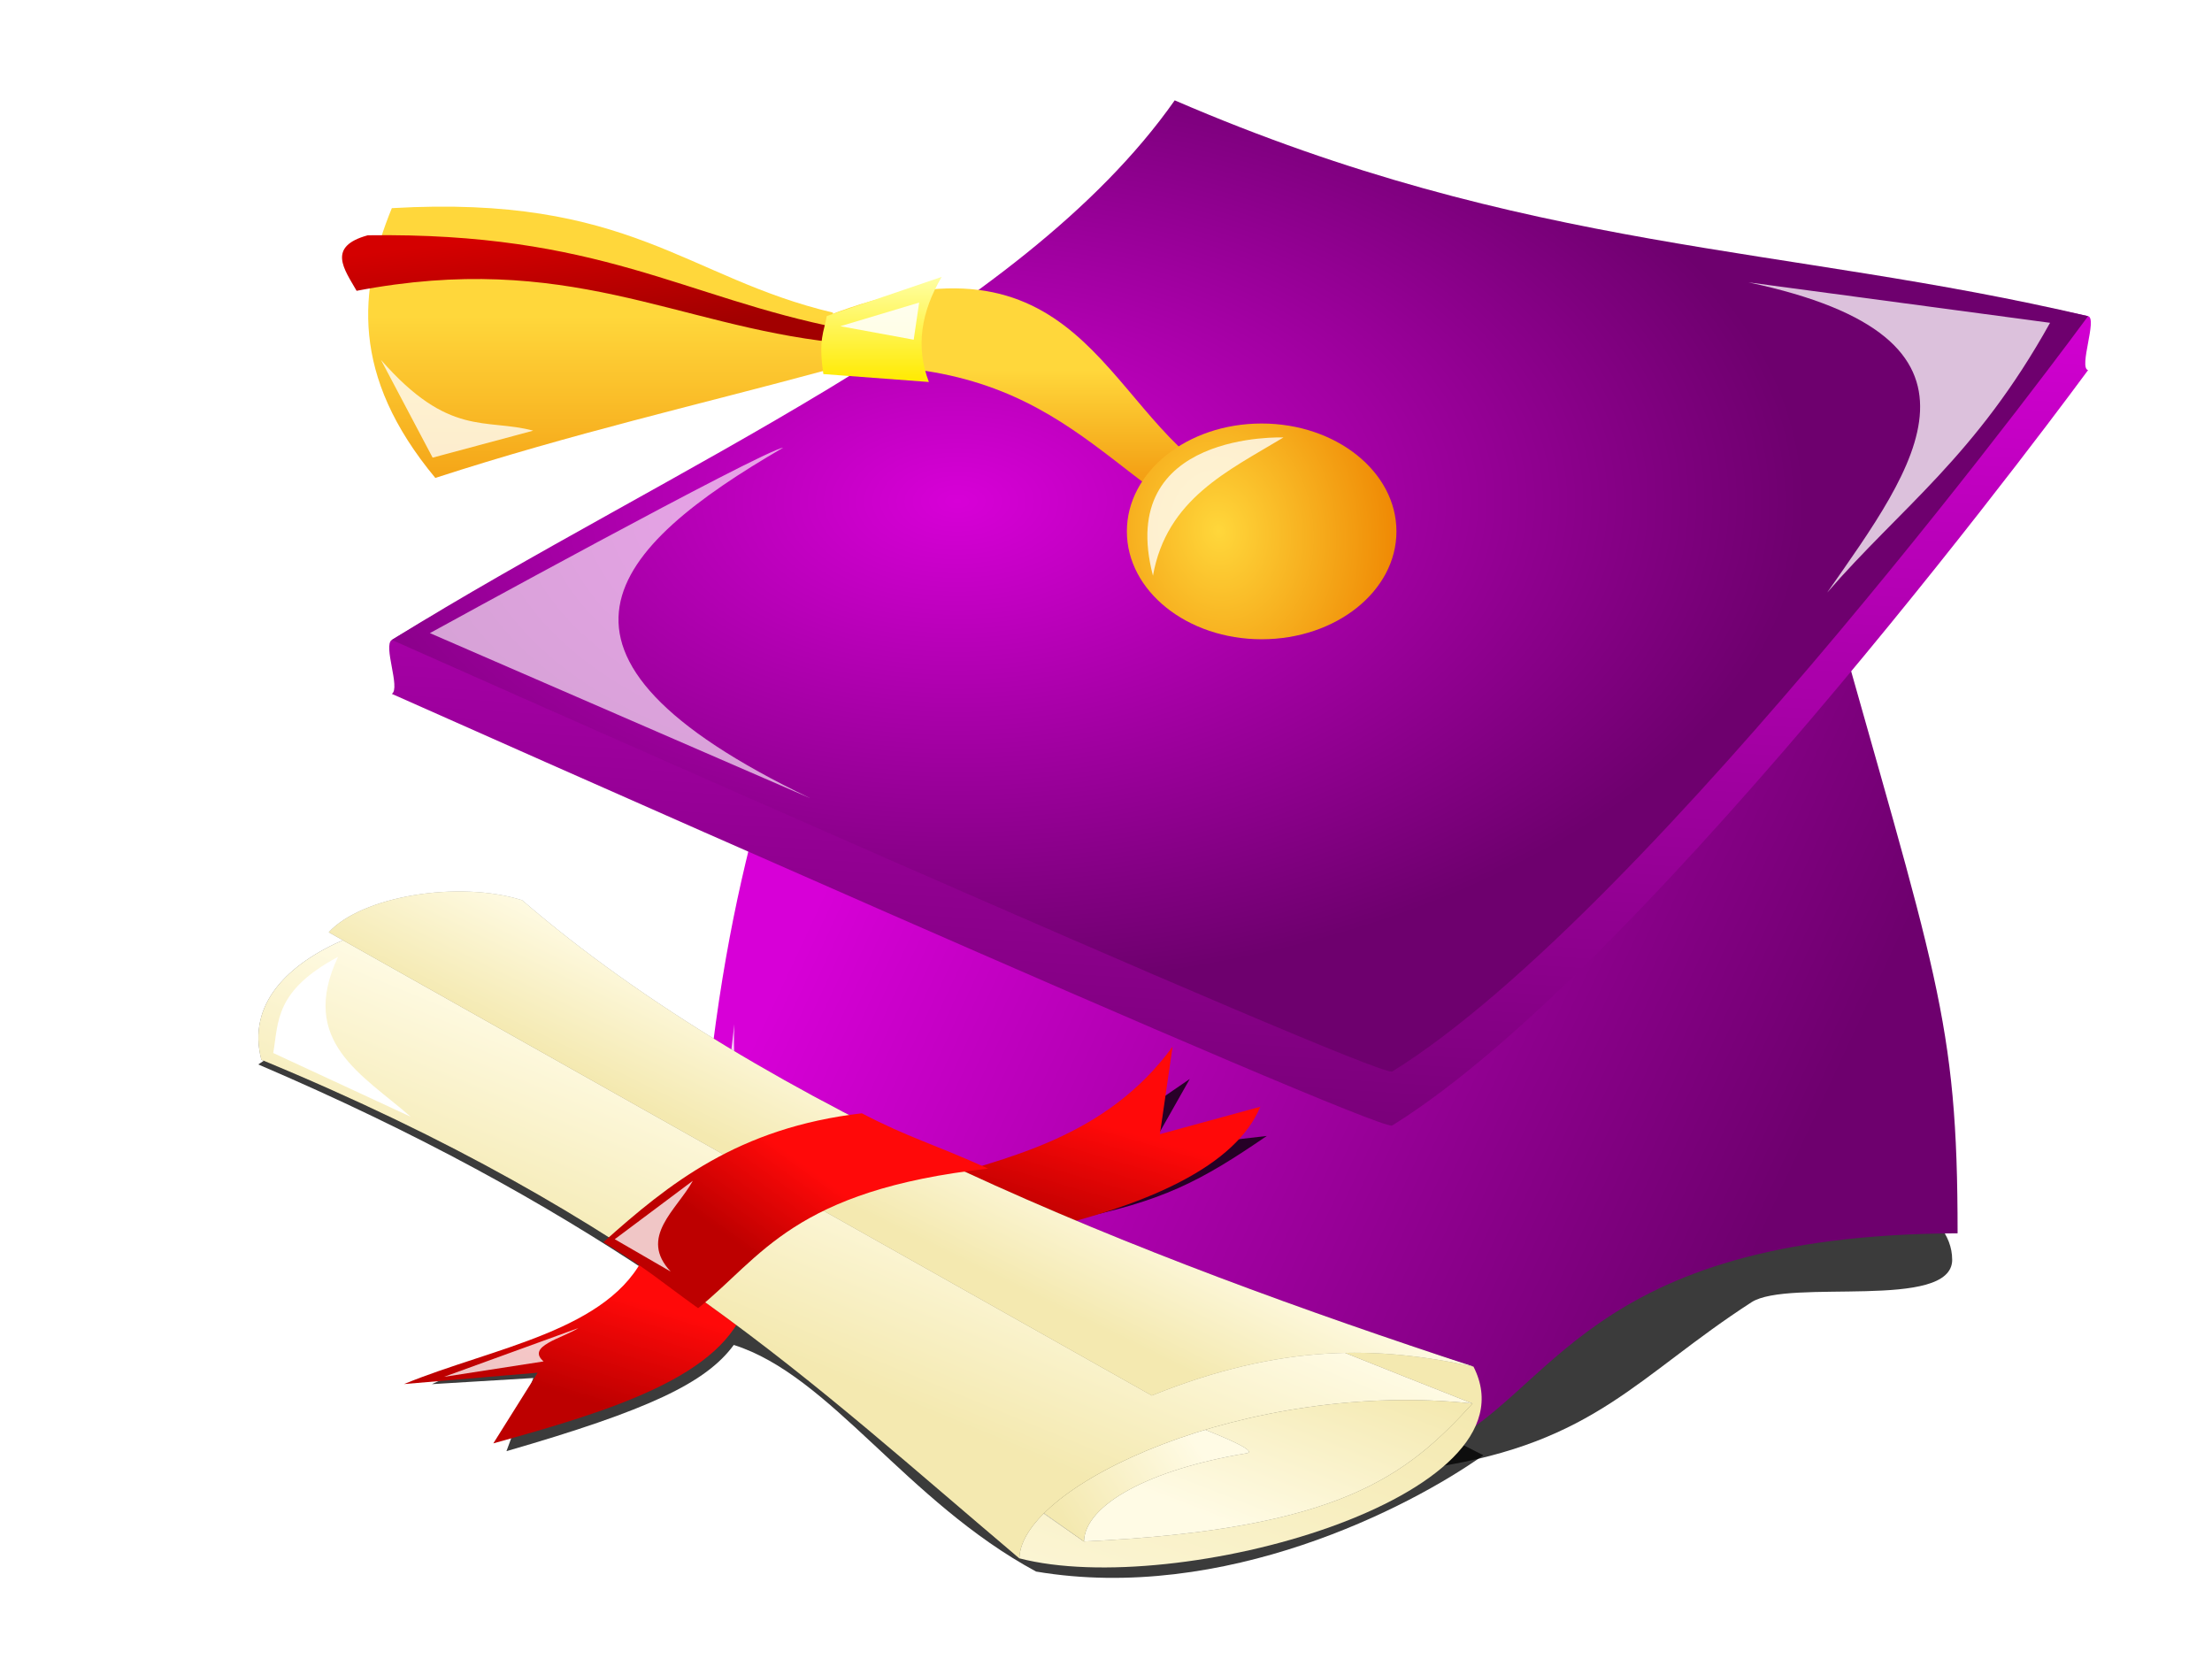
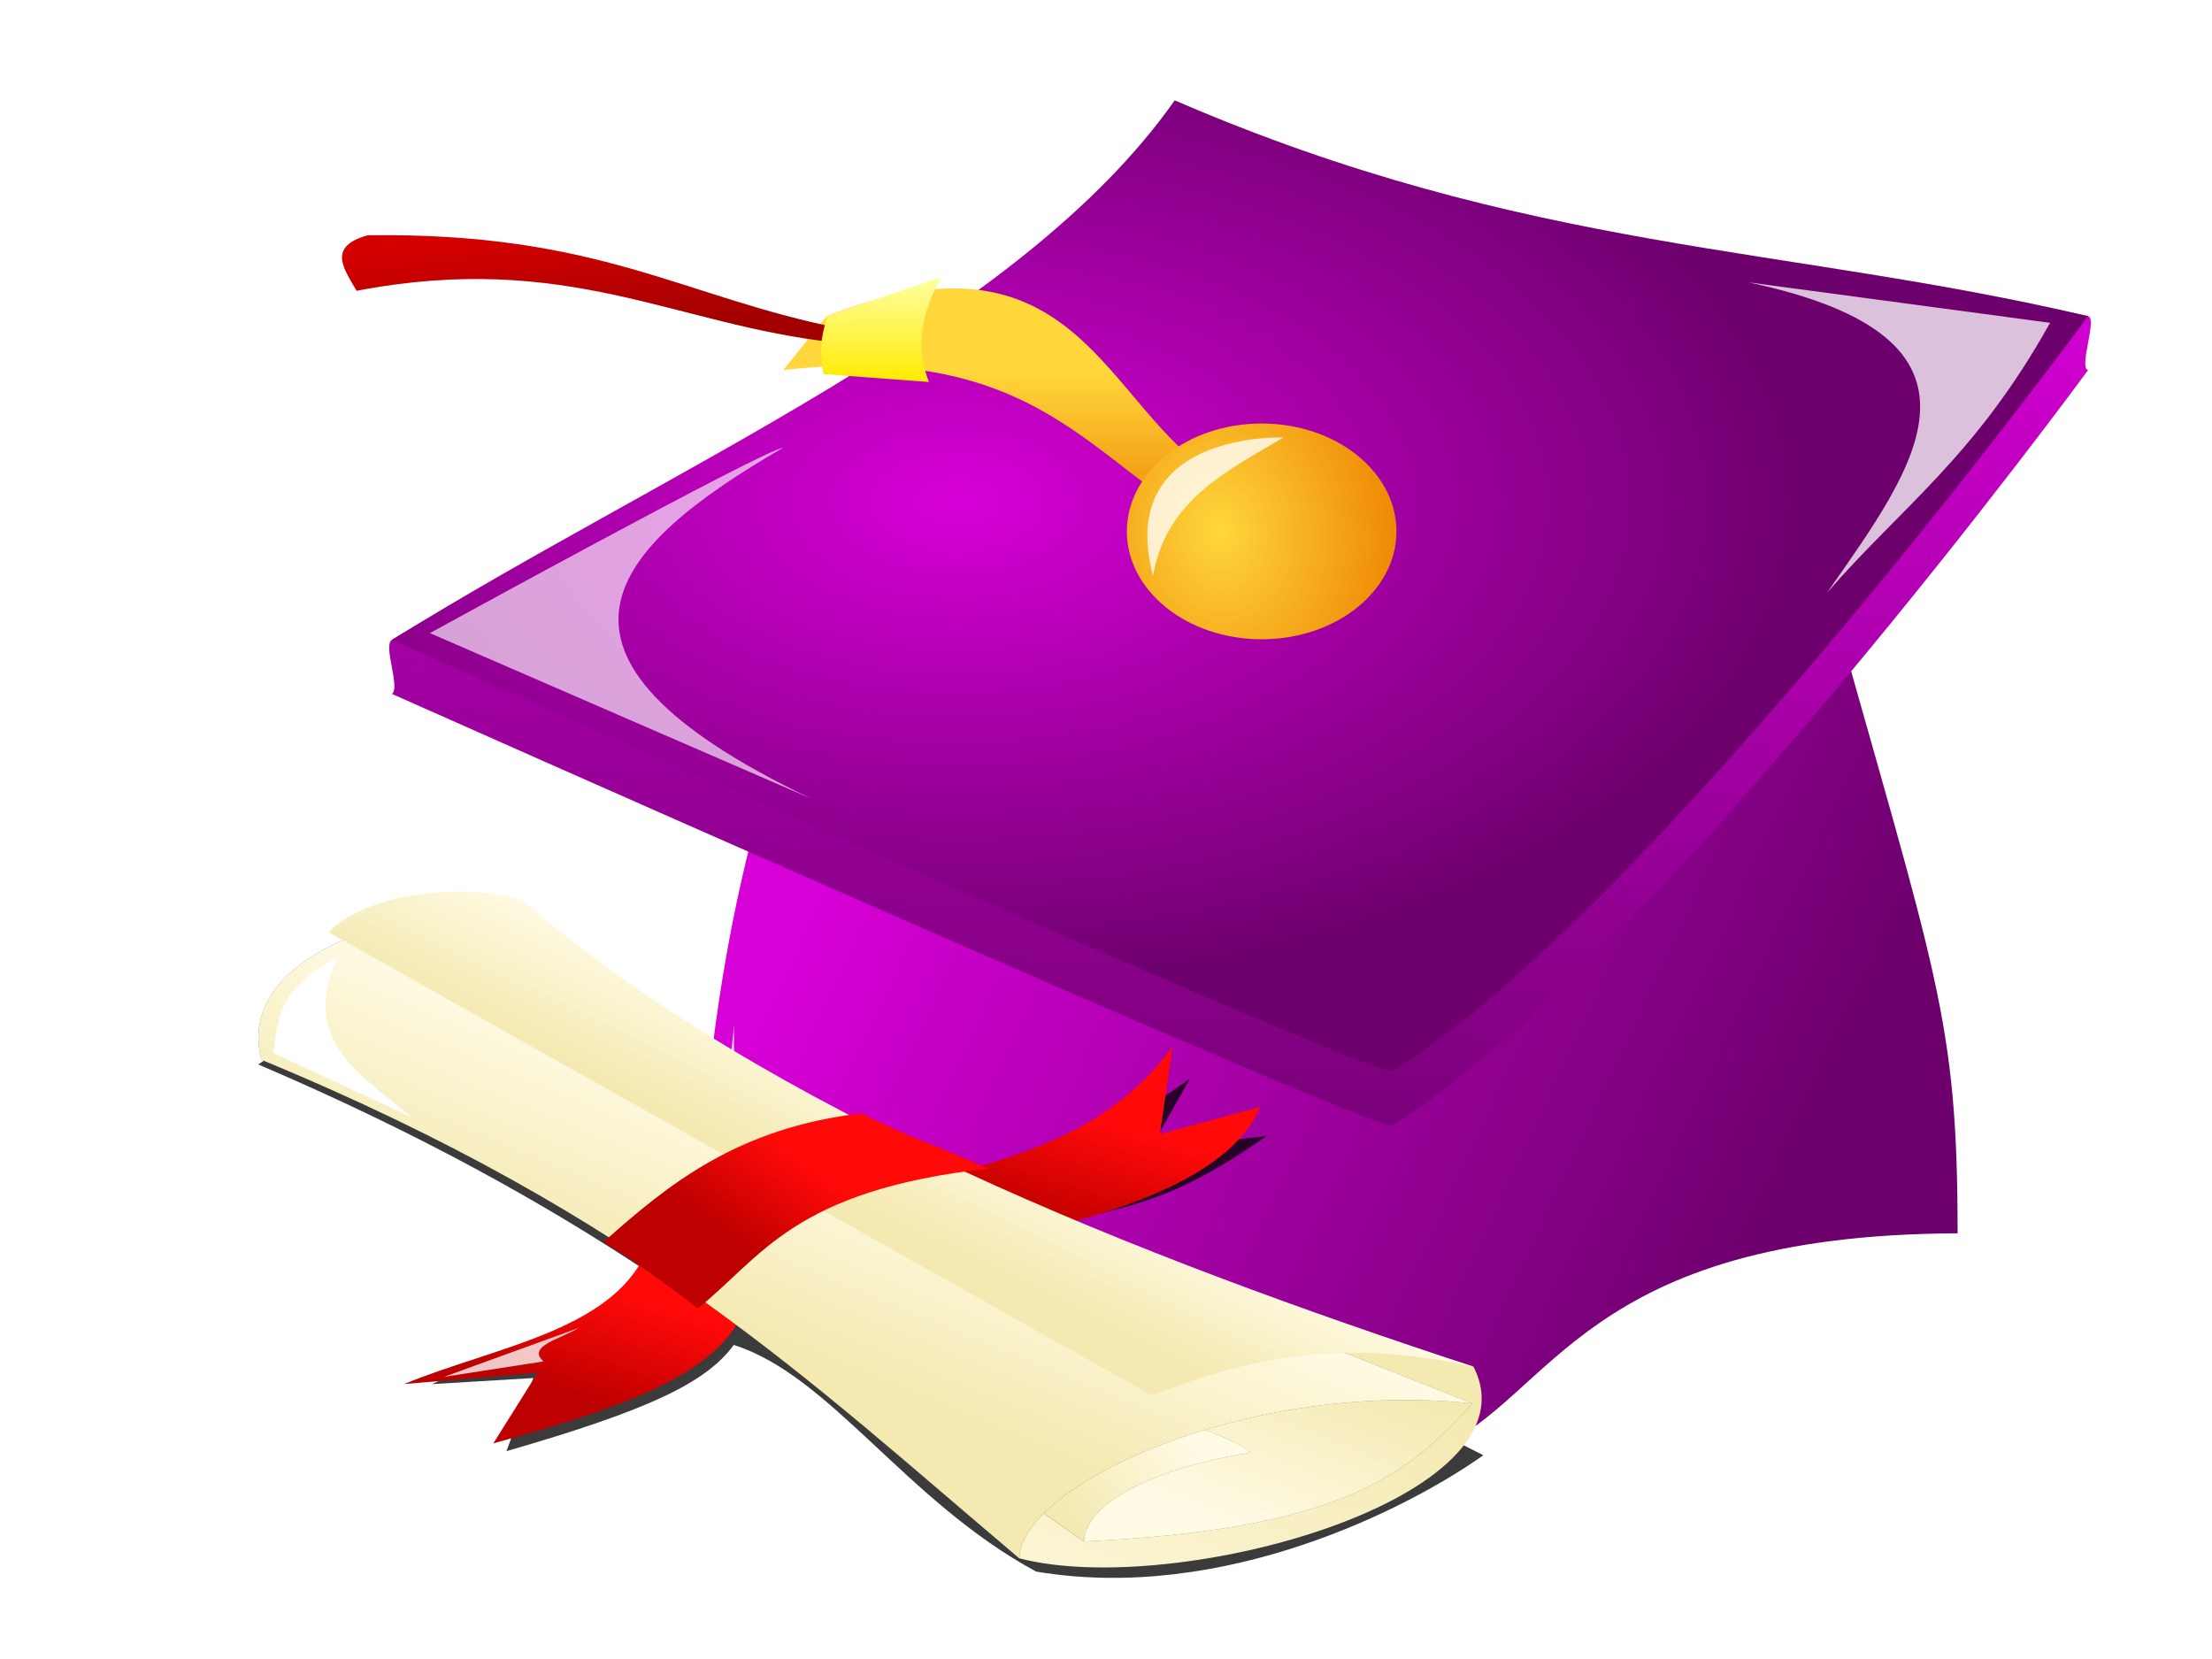
<svg xmlns="http://www.w3.org/2000/svg" xmlns:xlink="http://www.w3.org/1999/xlink" width="1600" height="1200">
  <title>toga</title>
  <defs>
    <linearGradient id="svg_46">
      <stop stop-color="#d700d7" id="svg_52" offset="0" />
      <stop stop-color="#6e006e" id="svg_51" offset="1" />
    </linearGradient>
    <linearGradient id="svg_42">
      <stop stop-color="#ffea00" id="svg_50" offset="0" />
      <stop stop-color="#ffffa4" id="svg_49" offset="1" />
    </linearGradient>
    <linearGradient id="svg_41">
      <stop stop-color="#a20000" offset="0" id="svg_48" />
      <stop stop-color="#d40000" offset="1" id="svg_47" />
    </linearGradient>
    <radialGradient gradientUnits="userSpaceOnUse" gradientTransform="matrix(1, 0, 0, 0.462, 0, 553.154)" r="19.5" fy="1023.028" fx="18" cy="1023.028" cx="18" id="svg_26" xlink:href="#svg_46" />
    <linearGradient gradientUnits="userSpaceOnUse" y2="1039.362" x2="24" y1="1020.362" x1="25" id="svg_28" xlink:href="#svg_46" />
    <linearGradient gradientUnits="userSpaceOnUse" y2="36" x2="36" y1="25" x1="17" id="svg_30" xlink:href="#svg_46" />
    <linearGradient gradientUnits="userSpaceOnUse" y2="22" x2="19" y1="19" x1="19" id="svg_24" xlink:href="#svg_43" />
    <radialGradient gradientUnits="userSpaceOnUse" gradientTransform="matrix(1.021, 0.977, -0.968, 0.927, 21.759, -22.696)" r="3.099" fy="23.457" fx="24.596" cy="23.457" cx="24.596" id="svg_20" xlink:href="#svg_43" />
    <linearGradient id="svg_43">
      <stop stop-color="#ffd73b" offset="0" id="svg_45" />
      <stop stop-color="#ee8400" offset="1" id="svg_44" />
    </linearGradient>
    <linearGradient gradientUnits="userSpaceOnUse" y2="23" x2="10" y1="18" x1="10" id="svg_22" xlink:href="#svg_43" />
    <linearGradient gradientUnits="userSpaceOnUse" y2="17.274" x2="16.282" y1="19.222" x1="16.282" id="svg_16" xlink:href="#svg_42" />
    <linearGradient gradientUnits="userSpaceOnUse" y2="16.5" x2="8.086" y1="18.487" x1="8.266" id="svg_18" xlink:href="#svg_41" />
    <symbol id="svg_53" height="48" width="48">
      <defs>
        <filter id="svg_14">
          <feGaussianBlur id="svg_40" stdDeviation="0.268" />
        </filter>
        <filter height="1.274" y="-0.137" width="1.227" x="-0.113" id="svg_12">
          <feGaussianBlur id="svg_39" stdDeviation="0.328" />
        </filter>
        <filter height="1.386" y="-0.193" width="1.452" x="-0.226" id="svg_10">
          <feGaussianBlur id="svg_38" stdDeviation="0.277" />
        </filter>
        <filter height="1.474" y="-0.237" width="1.245" x="-0.123" id="svg_8">
          <feGaussianBlur id="svg_37" stdDeviation="0.179" />
        </filter>
        <filter height="1.335" y="-0.168" width="1.275" x="-0.137" id="svg_6">
          <feGaussianBlur id="svg_36" stdDeviation="0.179" />
        </filter>
        <filter height="1.577" y="-0.289" width="1.219" x="-0.109" id="svg_4">
          <feGaussianBlur id="svg_35" stdDeviation="0.083" />
        </filter>
        <filter height="1.785" y="-0.392" width="1.159" x="-0.08" id="svg_32">
          <feGaussianBlur id="svg_34" stdDeviation="0.921" />
        </filter>
      </defs>
      <g transform="translate(0, -1004.36)" id="svg_2">
-         <path fill="#000000" fill-opacity="0.769" fill-rule="evenodd" filter="url(#svg_32)" id="svg_31" d="m38.856,35.874c0,0.801 -3.629,0.287 -4.46,0.664c-2.533,1.149 -3.456,2.178 -7.047,2.57c-2.826,0.309 -3.474,-1.578 -8.969,-2.255c-3.251,-0.4 -7.296,-0.291 -7.296,-1.165c0,-1.513 6.02,-2.184 13.708,-2.184c7.688,0 14.063,0.856 14.063,2.369z" transform="matrix(1.035, 0, 0, 1.19, 0.66, 997.158)" />
        <path fill="url(#svg_30)" stroke-width="1px" stroke-miterlimit="4" stroke-dashoffset="0" transform="translate(0, 1004.36)" id="svg_29" d="m15,23c-1.391,3.729 -2.581,5.938 -3,12c5,-1 10.73,-0.239 17,4c2.705,-0.945 3.362,-3.974 12,-4c0,-4 -0.489,-4.764 -3,-12l-23,0l0,0" />
        <path fill="url(#svg_28)" stroke-width="1px" d="m5,1029.362c0.205,-0.103 -0.208,-0.898 0,-1c6.296,-3.074 14.547,-5.038 18,-9c7.862,2.738 14.293,1.802 21,3c0.221,0.039 -0.223,0.958 0,1c0,0 -10,11 -16,14c-0.344,0.131 -23,-8 -23,-8z" id="svg_27" />
        <path fill="url(#svg_26)" stroke-width="1px" id="svg_25" d="m5,1028.362c6.407,-3.206 14.432,-5.907 18,-10c8.121,2.828 14.005,2.673 21,4c0,0 -10,11 -16,14c-0.344,0.131 -23,-8 -23,-8z" />
        <path fill="url(#svg_24)" stroke-width="1px" stroke-miterlimit="4" stroke-dashoffset="0" transform="translate(0, 1004.36)" id="svg_23" d="m14,19c5.936,-0.531 7.07,1.763 10,3l0,-1c-2.665,-1.335 -3.184,-4.816 -9,-3l-1,1z" />
-         <path fill="url(#svg_22)" stroke-width="1px" stroke-miterlimit="4" stroke-dashoffset="0" transform="translate(0, 1004.36)" id="svg_21" d="m15.142,17.936c-3.381,-0.645 -4.658,-2.192 -10.142,-1.936c-0.766,1.51 -0.956,3.102 1,5c3.161,-0.827 6.013,-1.347 9,-2l0.142,-1.064z" />
        <path fill="url(#svg_20)" fill-rule="evenodd" transform="matrix(1, 0, 0, 1.044, -0.151, 1002.25)" d="m28.249,23.085c0,1.058 -1.387,1.915 -3.099,1.915c-1.711,0 -3.099,-0.857 -3.099,-1.915c0,-1.058 1.387,-1.915 3.099,-1.915c1.711,0 3.099,0.857 3.099,1.915z" id="svg_19" />
        <path fill="url(#svg_18)" stroke-width="1px" stroke-miterlimit="4" stroke-dashoffset="0" transform="translate(0, 1004.36)" id="svg_17" d="m15.326,18.23c-3.626,-0.576 -5.556,-1.788 -10.879,-1.727c-0.948,0.21 -0.54,0.629 -0.257,1.029c4.848,-0.748 7.326,0.637 10.989,0.956l0.147,-0.257z" />
        <path fill="url(#svg_16)" stroke-width="1px" stroke-miterlimit="4" stroke-dashoffset="0" transform="translate(0, 1004.36)" id="svg_15" d="m15,18l2.642,-0.726c-0.473,0.649 -0.605,1.299 -0.294,1.948l-2.426,-0.147c-0.121,-0.652 0.018,-0.784 0.078,-1.075z" />
        <path fill="#ffffff" stroke-width="1px" stroke-miterlimit="4" stroke-dashoffset="0" filter="url(#svg_14)" fill-opacity="0.636" transform="translate(0, 1004.36)" id="svg_13" d="m14,20.438c-0.5,0.062 -8.125,3.438 -8.125,3.438l8.75,3.062c-6.918,-2.675 -4.577,-4.649 -0.625,-6.5z" />
        <path fill="#ffffff" stroke-width="1px" stroke-miterlimit="4" stroke-dashoffset="0" filter="url(#svg_12)" fill-opacity="0.756" transform="translate(0, 1004.36)" id="svg_11" d="m36.188,17.375l6.938,0.75c-1.708,2.475 -3.417,3.414 -5.125,5c2.025,-2.337 4.273,-4.71 -1.812,-5.75z" />
        <path fill="#ffffff" stroke-width="1px" stroke-miterlimit="4" stroke-dashoffset="0" filter="url(#svg_10)" fill-opacity="0.804" transform="translate(0, 1004.36)" id="svg_9" d="m12.875,31.125l-0.5,3.438l2.938,-0.375c-1.73,-0.172 -2.539,-1.226 -2.438,-3.062z" />
        <path fill="#ffffff" stroke-width="1px" stroke-miterlimit="4" stroke-dashoffset="0" filter="url(#svg_8)" fill-opacity="0.778" transform="translate(0, 1004.36)" id="svg_7" d="m4.75,18.812l1.188,1.812l2.312,-0.5c-1.093,-0.236 -1.933,0.132 -3.5,-1.312z" />
        <path fill="#ffffff" stroke-width="1px" stroke-miterlimit="4" stroke-dashoffset="0" filter="url(#svg_6)" fill-opacity="0.778" transform="translate(0, 1004.36)" id="svg_5" d="m22.5,22.812c0.316,-1.424 1.721,-1.94 3,-2.562c0,0 -3.875,-0.125 -3,2.562z" />
-         <path fill="#ffffff" stroke-width="1px" stroke-miterlimit="4" stroke-dashoffset="0" filter="url(#svg_4)" fill-opacity="0.867" transform="translate(0, 1004.36)" id="svg_3" d="m15.312,18.188l1.812,-0.438l-0.125,0.688l-1.688,-0.25z" />
      </g>
    </symbol>
    <linearGradient id="svg_96">
      <stop stop-color="#bd0000" id="svg_105" offset="0" />
      <stop stop-color="#ff0909" id="svg_104" offset="1" />
    </linearGradient>
    <linearGradient id="svg_101">
      <stop stop-color="#f4e9b0" id="svg_103" offset="0" />
      <stop stop-color="#fffbe5" id="svg_102" offset="1" />
    </linearGradient>
    <linearGradient gradientTransform="translate(0, 1006.85)" gradientUnits="userSpaceOnUse" y2="15" x2="27" y1="20" x1="23" id="svg_66" xlink:href="#svg_101" />
    <linearGradient gradientTransform="translate(0, 1006.85)" gradientUnits="userSpaceOnUse" y2="18" x2="25" y1="27" x1="19" id="svg_70" xlink:href="#svg_101" />
    <linearGradient gradientTransform="translate(0, 1006.85)" gradientUnits="userSpaceOnUse" y2="48" x2="29" y1="29" x1="40" id="svg_82" xlink:href="#svg_101" />
    <linearGradient gradientTransform="translate(0, 1006.85)" gradientUnits="userSpaceOnUse" y2="37" x2="35" y1="29" x1="40" id="svg_78" xlink:href="#svg_101" />
    <linearGradient gradientTransform="translate(0, 1006.85)" gradientUnits="userSpaceOnUse" y2="35" x2="36" y1="37" x1="31" id="svg_74" xlink:href="#svg_101" />
    <linearGradient gradientTransform="translate(0, 1006.85)" gradientUnits="userSpaceOnUse" y2="18.655" x2="22.76" y1="21.483" x1="19.401" id="svg_64" xlink:href="#svg_96" />
    <linearGradient gradientTransform="translate(0, 1006.85)" gradientUnits="userSpaceOnUse" y2="26.831" x2="18.385" y1="31.869" x1="15.998" id="svg_84" xlink:href="#svg_96" />
    <linearGradient gradientTransform="translate(0, 2.49)" gradientUnits="userSpaceOnUse" y2="1021.65" x2="34.24" y1="1026.872" x1="31.816" id="svg_86" xlink:href="#svg_96" />
    <symbol id="svg_106" height="48" width="48">
      <defs>
        <filter id="svg_80">
          <feGaussianBlur id="svg_100" stdDeviation="0.181" />
        </filter>
        <filter id="svg_76">
          <feGaussianBlur id="svg_99" stdDeviation="0.181" />
        </filter>
        <filter id="svg_72">
          <feGaussianBlur id="svg_98" stdDeviation="0.181" />
        </filter>
        <filter id="svg_68">
          <feGaussianBlur id="svg_97" stdDeviation="0.078" />
        </filter>
        <filter height="1.223" y="-0.112" width="1.463" x="-0.231" id="svg_60">
          <feGaussianBlur id="svg_95" stdDeviation="0.23" />
        </filter>
        <filter height="1.39" y="-0.195" width="1.266" x="-0.133" id="svg_58">
          <feGaussianBlur id="svg_94" stdDeviation="0.23" />
        </filter>
        <filter height="1.246" y="-0.123" width="1.488" x="-0.244" id="svg_62">
          <feGaussianBlur id="svg_93" stdDeviation="0.44" />
        </filter>
        <filter id="svg_88">
          <feGaussianBlur id="svg_90" stdDeviation="0.557" />
        </filter>
      </defs>
      <g transform="translate(0, -1004.36)" id="svg_56">
        <path fill="#000000" stroke-width="1px" stroke-miterlimit="4" stroke-dashoffset="0" fill-opacity="0.769" filter="url(#svg_88)" id="svg_87" transform="translate(0, 1004.36)" d="m11.875,9.438l-5.969,7.312c5.057,3.506 9.056,7.16 12.438,10.875c-2.089,2.908 -4.505,4.249 -6.781,6.219l3.156,-0.469l-0.781,4c4.39,-2.413 6.161,-3.964 7,-6.062c3.048,1.538 5.476,8.229 9.594,11.875c5.875,1.469 11.588,-3.969 13.844,-6.906l-13.781,-11.375l0.719,-0.812c2.888,-1.137 4.045,-2.287 6.068,-4.826l-3.631,0.889l1.188,-3.875l-3.625,4.562l-1,3.812l-18.438,-15.219z" />
        <path fill="url(#svg_86)" stroke-width="1px" d="m29.615,1029.362c4.238,-1.745 6.839,-4.146 7.542,-7.306l-3.106,1.62l0.327,-4.758c-1.998,4.996 -4.994,6.251 -7.904,7.83l3.141,2.614z" id="svg_85" />
        <path fill="url(#svg_84)" stroke-width="1px" id="svg_83" d="m18.12,1030.811c-1.038,4.271 -4.663,5.309 -7.425,7.425l4.154,-0.795l-1.326,3.889c3.644,-1.924 7.139,-3.951 7.778,-7.955l-3.182,-2.563z" />
        <path fill="url(#svg_82)" stroke-width="1px" id="svg_81" d="m30,1046.853c4.906,1.998 16.197,-3.975 14,-11l-12,-6l-9,7l7,10z" />
        <path fill="#000000" fill-opacity="0.513" stroke-width="1px" filter="url(#svg_80)" d="m44,1037.853c-2,4 -4,7 -12,8l-7,-8l7,-5l12,5z" id="svg_79" />
        <path fill="url(#svg_78)" stroke-width="1px" id="svg_77" d="m44,1037.853c-2,4 -4,7 -12,8l-7,-8l7,-5l12,5z" />
        <path fill="#000000" fill-opacity="0.513" stroke-width="1px" filter="url(#svg_76)" d="m32,1045.853c0,-2 2,-4 5,-5c0.949,-0.316 -8,-5 -8,-5l-3,3l6,7z" id="svg_75" />
        <path fill="url(#svg_74)" stroke-width="1px" id="svg_73" d="m32,1045.853c0,-2 2,-4 5,-5c0.949,-0.316 -8,-5 -8,-5l-3,3l6,7z" />
        <path fill="#000000" fill-opacity="0.513" stroke-width="1px" filter="url(#svg_72)" d="m14.22,1012.597c-3.22,-0.744 -9.22,2.256 -8.22,8.256c12.039,8.049 17.412,16.835 24,26c0,-4 7,-10 14,-9c-11,-7 -25.313,-16.298 -29.78,-25.256z" id="svg_71" />
        <path fill="url(#svg_70)" stroke-width="1px" id="svg_69" d="m14.22,1012.597c-3.22,-0.744 -9.22,2.256 -8.22,8.256c12.039,8.049 17.412,16.835 24,26c0,-4 7,-10 14,-9c-11,-7 -25.313,-16.298 -29.78,-25.256z" />
-         <path fill="#000000" fill-opacity="0.388" stroke-width="1px" filter="url(#svg_68)" d="m14,1011.852c-2,-1 -5,0 -6,2l26,24c4,-3 7,-3 10,-2c-10.501,-5.499 -22.223,-12.898 -30,-24z" id="svg_67" />
        <path fill="url(#svg_66)" stroke-width="1px" id="svg_65" d="m14,1011.852c-2,-1 -5,0 -6,2l26,24c4,-3 7,-3 10,-2c-10.501,-5.499 -22.223,-12.898 -30,-24z" />
        <path fill="url(#svg_64)" stroke-width="1px" id="svg_63" d="m16.794,1030.281c1.468,1.473 1.758,1.974 3.005,3.447c1.937,-2.849 2.881,-6.52 8.927,-7.955c-1.715,-1.267 -2.496,-1.562 -3.977,-2.828c-3.849,0.949 -5.956,4.075 -7.955,7.336z" />
        <path fill="#ffffff" stroke-width="1px" filter="url(#svg_62)" id="svg_61" d="m8.309,1015.17c-1.951,1.93 -1.801,3.59 -1.945,5.3l4.331,3.27c-1.512,-2.2 -3.572,-3.9 -2.386,-8.57l0,0z" />
-         <path fill="#ffffff" fill-opacity="0.777" stroke-width="1px" filter="url(#svg_60)" id="svg_59" d="m19.534,1026.833l-2.386,3.27l1.768,1.679c-1.036,-1.827 0.137,-3.339 0.619,-4.95z" />
        <path fill="#ffffff" fill-opacity="0.777" stroke-width="1px" filter="url(#svg_58)" id="svg_57" d="m11.932,1037.793l4.154,-2.828c-0.505,0.588 -1.622,1.054 -1.061,1.856l-3.094,0.972z" />
      </g>
    </symbol>
  </defs>
  <g>
    <title>Layer 1</title>
    <use x="30.736" y="27.549" transform="matrix(31.46, 0, 0, 39.028, -840.833, -1549.07)" xlink:href="#svg_53" id="svg_54" />
    <use x="233.044" y="120.064" transform="rotate(1.422, 630.122, 894.682) matrix(23.21, -1.97448e-08, -5.43023e-09, 13.342, -5362.19, -1044.39)" xlink:href="#svg_106" id="svg_107" />
  </g>
</svg>